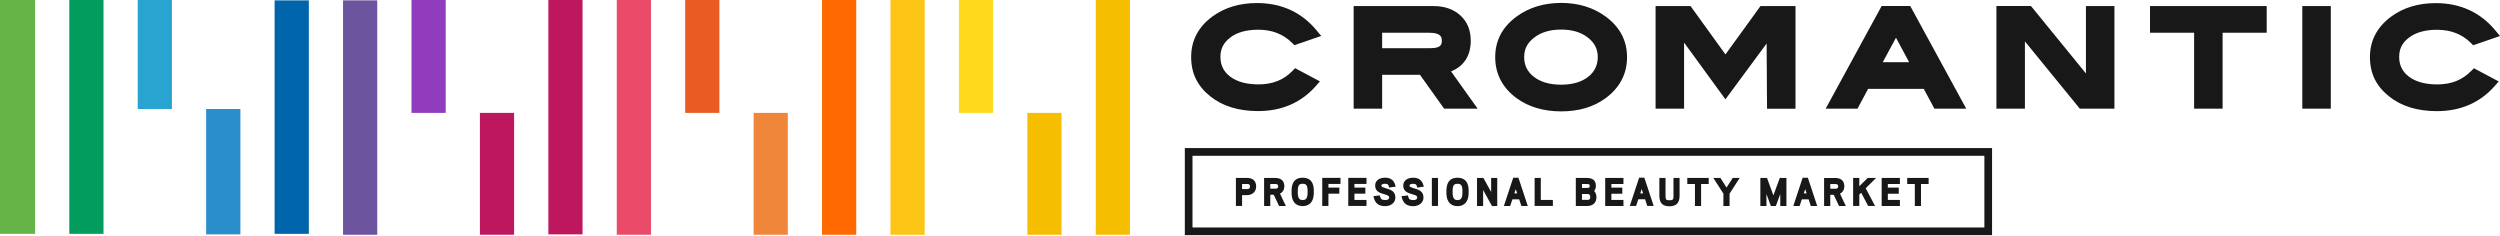
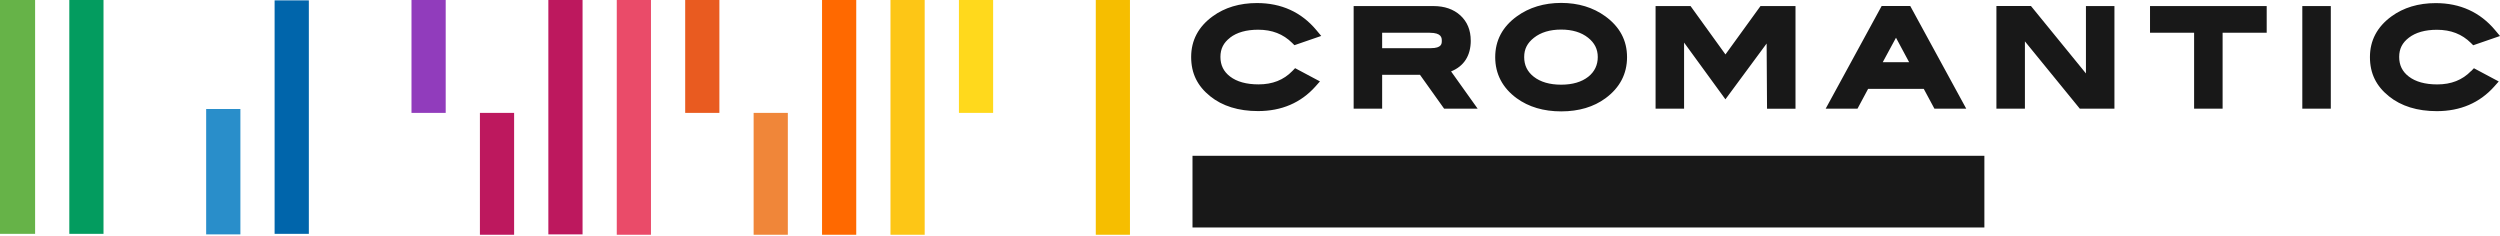
<svg xmlns="http://www.w3.org/2000/svg" width="350" height="33" viewBox="0 0 350 33" fill="none">
  <path d="M4.915 0H0V32.738H4.915V0Z" fill="#66B348" />
  <path d="M91.136 0H86.348V32.865H91.136V0Z" fill="#EA4B69" />
  <path d="M14.491 0H9.703V32.738H14.491V0Z" fill="#039C5F" />
  <path d="M81.558 0H76.769V32.813H81.558V0Z" fill="#BD185E" />
  <path d="M129.456 0H124.668V32.865H129.456V0Z" fill="#FDC616" />
  <path d="M158.194 0H153.41V32.865H158.194V0Z" fill="#F6BE00" />
  <path d="M119.874 0H115.086V32.865H119.874V0Z" fill="#FF6900" />
  <path d="M43.238 0.052H38.445V32.738H43.238V0.052Z" fill="#0065AB" />
-   <path d="M52.815 0.052H48.027V32.865H52.815V0.052Z" fill="#6D549F" />
  <path d="M62.398 0H57.609V15.804H62.398V0Z" fill="#913CBC" />
  <path d="M71.976 15.804H67.188V32.865H71.976V15.804Z" fill="#BD185E" />
  <path d="M100.714 0H95.926V15.804H100.714V0Z" fill="#E95B20" />
  <path d="M110.296 15.804H105.508V32.865H110.296V15.804Z" fill="#F08639" />
  <path d="M139.038 0H134.25V15.804H139.038V0Z" fill="#FFD91C" />
-   <path d="M148.616 15.804H143.828V32.865H148.616V15.804Z" fill="#F6BE00" />
-   <path d="M24.069 0H19.281V15.26H24.069V0Z" fill="#29A3D0" />
  <path d="M33.656 15.26H28.863V32.813H33.656V15.26Z" fill="#298ECA" />
  <path d="M241.564 7.621L236.677 0.849H231.781V15.218H235.771V5.96L241.559 13.905L247.328 6.092L247.385 15.222H251.37V0.849H246.469L241.564 7.621ZM222.36 10.744C221.426 11.48 220.149 11.855 218.558 11.855C216.966 11.855 215.661 11.48 214.722 10.739C213.821 10.031 213.385 9.131 213.385 7.986C213.385 6.842 213.835 6.012 214.755 5.285C215.718 4.525 216.999 4.141 218.558 4.141C220.116 4.141 221.374 4.521 222.327 5.276C223.242 5.998 223.688 6.884 223.688 7.986C223.688 9.088 223.252 10.036 222.36 10.744ZM224.754 2.288C223.036 1.041 220.956 0.408 218.567 0.408C216.178 0.408 214.079 1.041 212.361 2.288C210.347 3.742 209.329 5.665 209.329 8C209.329 10.336 210.343 12.301 212.338 13.755C214.014 14.974 216.107 15.593 218.567 15.593C221.027 15.593 223.116 14.974 224.777 13.75C226.772 12.282 227.786 10.345 227.786 8C227.786 5.656 226.768 3.756 224.754 2.288ZM301.002 4.582H307.175V15.213H311.165V4.586H317.338V0.849H301.002V4.586V4.582ZM263.584 8.709L265.439 5.28L267.279 8.709H263.584ZM263.429 0.844L255.595 15.213H260.05L261.533 12.446H269.33L270.818 15.213H275.273L267.438 0.844H263.434H263.429ZM172.207 5.271C173.16 4.535 174.484 4.16 176.145 4.16C178.089 4.16 179.643 4.765 180.896 6.003L181.22 6.326L184.971 5.032L184.29 4.216C182.192 1.702 179.394 0.427 175.976 0.427C173.545 0.427 171.456 1.055 169.771 2.288C167.771 3.742 166.762 5.656 166.762 7.977C166.762 10.298 167.658 12.048 169.419 13.469C171.132 14.852 173.39 15.551 176.127 15.551C179.422 15.551 182.131 14.388 184.173 12.095L184.792 11.396L181.314 9.543L180.929 9.942C179.704 11.203 178.155 11.813 176.188 11.813C174.498 11.813 173.16 11.443 172.207 10.711C171.301 10.017 170.86 9.117 170.86 7.968C170.86 6.819 171.301 5.979 172.212 5.276M292.031 10.28L284.337 0.844H279.498V15.213H283.488V5.792L291.177 15.218H296.021V0.849H292.031V10.284V10.28ZM322.323 15.213H326.313V0.849H322.323V15.218V15.213ZM200.302 6.744H193.5V4.586H200.152C201.851 4.586 201.851 5.323 201.851 5.717C201.851 6.111 201.851 6.744 200.297 6.744M205.902 5.674C205.902 4.221 205.414 3.039 204.447 2.152C203.499 1.29 202.231 0.849 200.677 0.849H189.51V15.218H193.5V10.476H198.8L202.18 15.218H206.874L203.151 9.998C204.958 9.267 205.907 7.789 205.907 5.674M345.954 9.942C344.728 11.203 343.179 11.818 341.212 11.818C339.523 11.818 338.185 11.447 337.232 10.716C336.321 10.022 335.885 9.121 335.885 7.972C335.885 6.823 336.326 5.984 337.236 5.28C338.189 4.544 339.513 4.169 341.175 4.169C343.118 4.169 344.672 4.774 345.925 6.012L346.249 6.336L350 5.041L349.319 4.225C347.221 1.712 344.423 0.436 341.006 0.436C338.574 0.436 336.49 1.065 334.8 2.298C332.805 3.752 331.791 5.67 331.791 7.986C331.791 10.303 332.683 12.057 334.448 13.478C336.162 14.861 338.419 15.56 341.156 15.56C344.451 15.56 347.16 14.397 349.202 12.104L349.822 11.405L346.348 9.553L345.963 9.951L345.954 9.942Z" fill="#181818" />
  <path d="M249.491 24.911H249.172L248.275 27.35L247.379 24.911H246.449V28.837H247.304V27.162L247.919 28.837H248.247L248.275 28.912L248.304 28.837H248.623L249.238 27.162V28.837H250.101V24.911H249.491ZM212.008 27.078L212.205 26.478L212.407 27.078H212.008ZM212.163 24.883H211.853L210.543 28.837H211.426L211.736 27.903H212.684L212.994 28.837H213.89L212.581 24.883H212.168H212.163ZM207.098 24.911H206.783V28.837H207.638V26.595L208.872 28.837H209.229L209.299 28.963V28.837H209.614V24.911H208.76V26.876L207.675 24.911H207.093H207.098ZM204.741 26.97C204.741 27.884 204.408 28.011 204.051 28.011C203.713 28.011 203.366 27.889 203.366 26.965V26.768C203.366 25.891 203.596 25.732 204.051 25.732C204.507 25.732 204.741 25.891 204.741 26.764V26.97ZM204.051 24.883C202.498 24.883 202.498 26.309 202.498 26.778V26.975C202.498 28.616 203.469 28.86 204.051 28.86C204.633 28.86 205.61 28.616 205.61 26.965V26.759C205.61 26.295 205.61 24.883 204.051 24.883ZM256.964 26.421H256.237V25.765H256.964C257.302 25.765 257.345 25.929 257.345 26.088C257.345 26.314 257.218 26.426 256.964 26.426M258.208 26.079C258.208 25.338 257.748 24.916 256.941 24.916H255.373V28.841H256.237V27.27H256.72L257.467 28.841H258.42L257.598 27.115C257.983 26.914 258.208 26.539 258.208 26.074M252.528 27.078L252.726 26.478L252.927 27.078H252.528ZM252.683 24.883H252.373L251.064 28.837H251.946L252.256 27.903H253.204L253.514 28.837H254.411L253.101 24.883H252.688H252.683ZM236.225 25.76H237.291V28.837H238.155V25.76H239.22V24.907H236.221V25.76H236.225ZM222.26 27.983H221.476V27.162H222.26C222.575 27.162 222.64 27.387 222.64 27.575C222.64 27.983 222.363 27.983 222.26 27.983ZM221.476 25.76H222.176C222.556 25.76 222.556 25.882 222.556 26.037C222.556 26.177 222.556 26.314 222.176 26.314H221.476V25.755V25.76ZM223.424 26.023C223.424 25.282 222.997 24.911 222.157 24.911H220.613V28.837H222.237C223.016 28.837 223.504 28.358 223.504 27.589C223.504 27.251 223.387 26.951 223.176 26.736C223.316 26.581 223.424 26.356 223.424 26.023ZM241.713 26.253L240.859 24.911H239.868L241.276 27.111V28.837H242.14V27.111L243.558 24.911H242.581L241.718 26.253H241.713ZM234.291 27.416C234.291 27.955 234.216 28.035 233.723 28.035C233.273 28.035 233.174 27.983 233.174 27.411V24.911H232.31V27.416C232.31 28.414 232.761 28.879 233.723 28.879C234.686 28.879 235.141 28.41 235.141 27.406V24.907H234.287V27.411L234.291 27.416ZM224.729 28.837H227.283V27.992H225.593V27.12H227.123V26.267H225.593V25.76H227.283V24.907H224.729V28.832V28.837ZM229.635 27.073L229.832 26.473L230.034 27.073H229.635ZM229.79 24.878H229.48L228.17 28.832H229.053L229.362 27.899H230.311L230.621 28.832H231.517L230.207 24.878H229.794H229.79ZM215.712 24.907H214.848V28.832H217.402V27.988H215.712V24.907ZM178.567 26.417H177.839V25.76H178.567C178.904 25.76 178.947 25.924 178.947 26.084C178.947 26.309 178.82 26.421 178.567 26.421M179.81 26.074C179.81 25.333 179.35 24.911 178.543 24.911H176.975V28.837H177.839V27.265H178.322L179.069 28.837H180.022L179.2 27.111C179.585 26.909 179.81 26.534 179.81 26.07M263.433 28.837H265.987V27.992H264.297V27.12H265.827V26.267H264.297V25.76H265.987V24.907H263.433V28.832V28.837ZM174.619 26.473H173.891V25.76H174.619C174.896 25.76 174.999 25.859 174.999 26.112C174.999 26.365 174.882 26.473 174.619 26.473ZM174.595 24.907H173.027V28.832H173.891V27.317H174.595C175.342 27.317 175.863 26.815 175.863 26.102C175.863 25.343 175.403 24.907 174.595 24.907ZM267.01 24.907V25.76H268.076V28.837H268.939V25.76H270.005V24.907H267.005H267.01ZM183.064 26.965C183.064 27.88 182.73 28.006 182.374 28.006C182.036 28.006 181.688 27.884 181.688 26.961V26.764C181.688 25.887 181.918 25.727 182.374 25.727C182.829 25.727 183.064 25.887 183.064 26.759V26.965ZM182.374 24.878C180.82 24.878 180.82 26.304 180.82 26.773V26.97C180.82 28.611 181.791 28.855 182.374 28.855C182.956 28.855 183.932 28.611 183.932 26.961V26.754C183.932 26.29 183.932 24.878 182.374 24.878ZM188.758 28.832H191.311V27.988H189.621V27.115H191.152V26.262H189.621V25.755H191.311V24.902H188.758V28.827V28.832ZM193.917 25.727C194.283 25.727 194.372 25.873 194.414 26.027L194.475 26.253L195.4 26.131L195.306 25.826C195.17 25.39 194.823 24.874 193.917 24.874C193.067 24.874 192.522 25.305 192.522 25.971C192.522 26.815 193.161 27.003 193.809 27.195C194.316 27.345 194.485 27.43 194.485 27.631C194.485 27.941 194.184 28.006 193.931 28.006C193.438 28.006 193.311 27.866 193.231 27.575L193.17 27.355L192.269 27.462L192.358 27.767C192.579 28.513 193.076 28.86 193.926 28.86C194.635 28.86 195.353 28.443 195.353 27.65C195.353 26.759 194.682 26.557 194.039 26.36L193.996 26.346C193.471 26.182 193.395 26.135 193.395 25.985C193.395 25.774 193.682 25.727 193.921 25.727M185.115 28.832H185.979V27.115H187.509V26.262H185.979V25.755H187.669V24.902H185.115V28.827V28.832ZM200.46 28.832H201.324V24.907H200.46V28.832ZM261.49 24.907L260.302 26.074V24.907H259.438V28.832H260.302V27.247L260.565 26.984L261.541 28.832H262.508L261.199 26.356L262.658 24.907H261.49ZM197.855 25.732C198.221 25.732 198.31 25.877 198.353 26.032L198.414 26.257L199.338 26.135L199.244 25.831C199.108 25.394 198.761 24.878 197.855 24.878C197.005 24.878 196.456 25.31 196.456 25.976C196.456 26.82 197.095 27.008 197.742 27.2C198.259 27.35 198.418 27.43 198.418 27.636C198.418 27.945 198.118 28.011 197.864 28.011C197.371 28.011 197.249 27.87 197.165 27.58L197.104 27.359L196.203 27.467L196.292 27.772C196.512 28.518 197.01 28.865 197.86 28.865C198.569 28.865 199.287 28.447 199.287 27.655C199.287 26.764 198.615 26.562 197.972 26.365L197.93 26.351C197.404 26.187 197.329 26.14 197.329 25.99C197.329 25.779 197.616 25.732 197.855 25.732Z" fill="#181818" />
-   <path d="M277.813 31.847H166.95V21.811H277.813V31.847ZM165.875 32.921H278.888V20.732H165.875V32.921Z" fill="#181818" />
+   <path d="M277.813 31.847H166.95V21.811H277.813V31.847ZM165.875 32.921H278.888H165.875V32.921Z" fill="#181818" />
</svg>